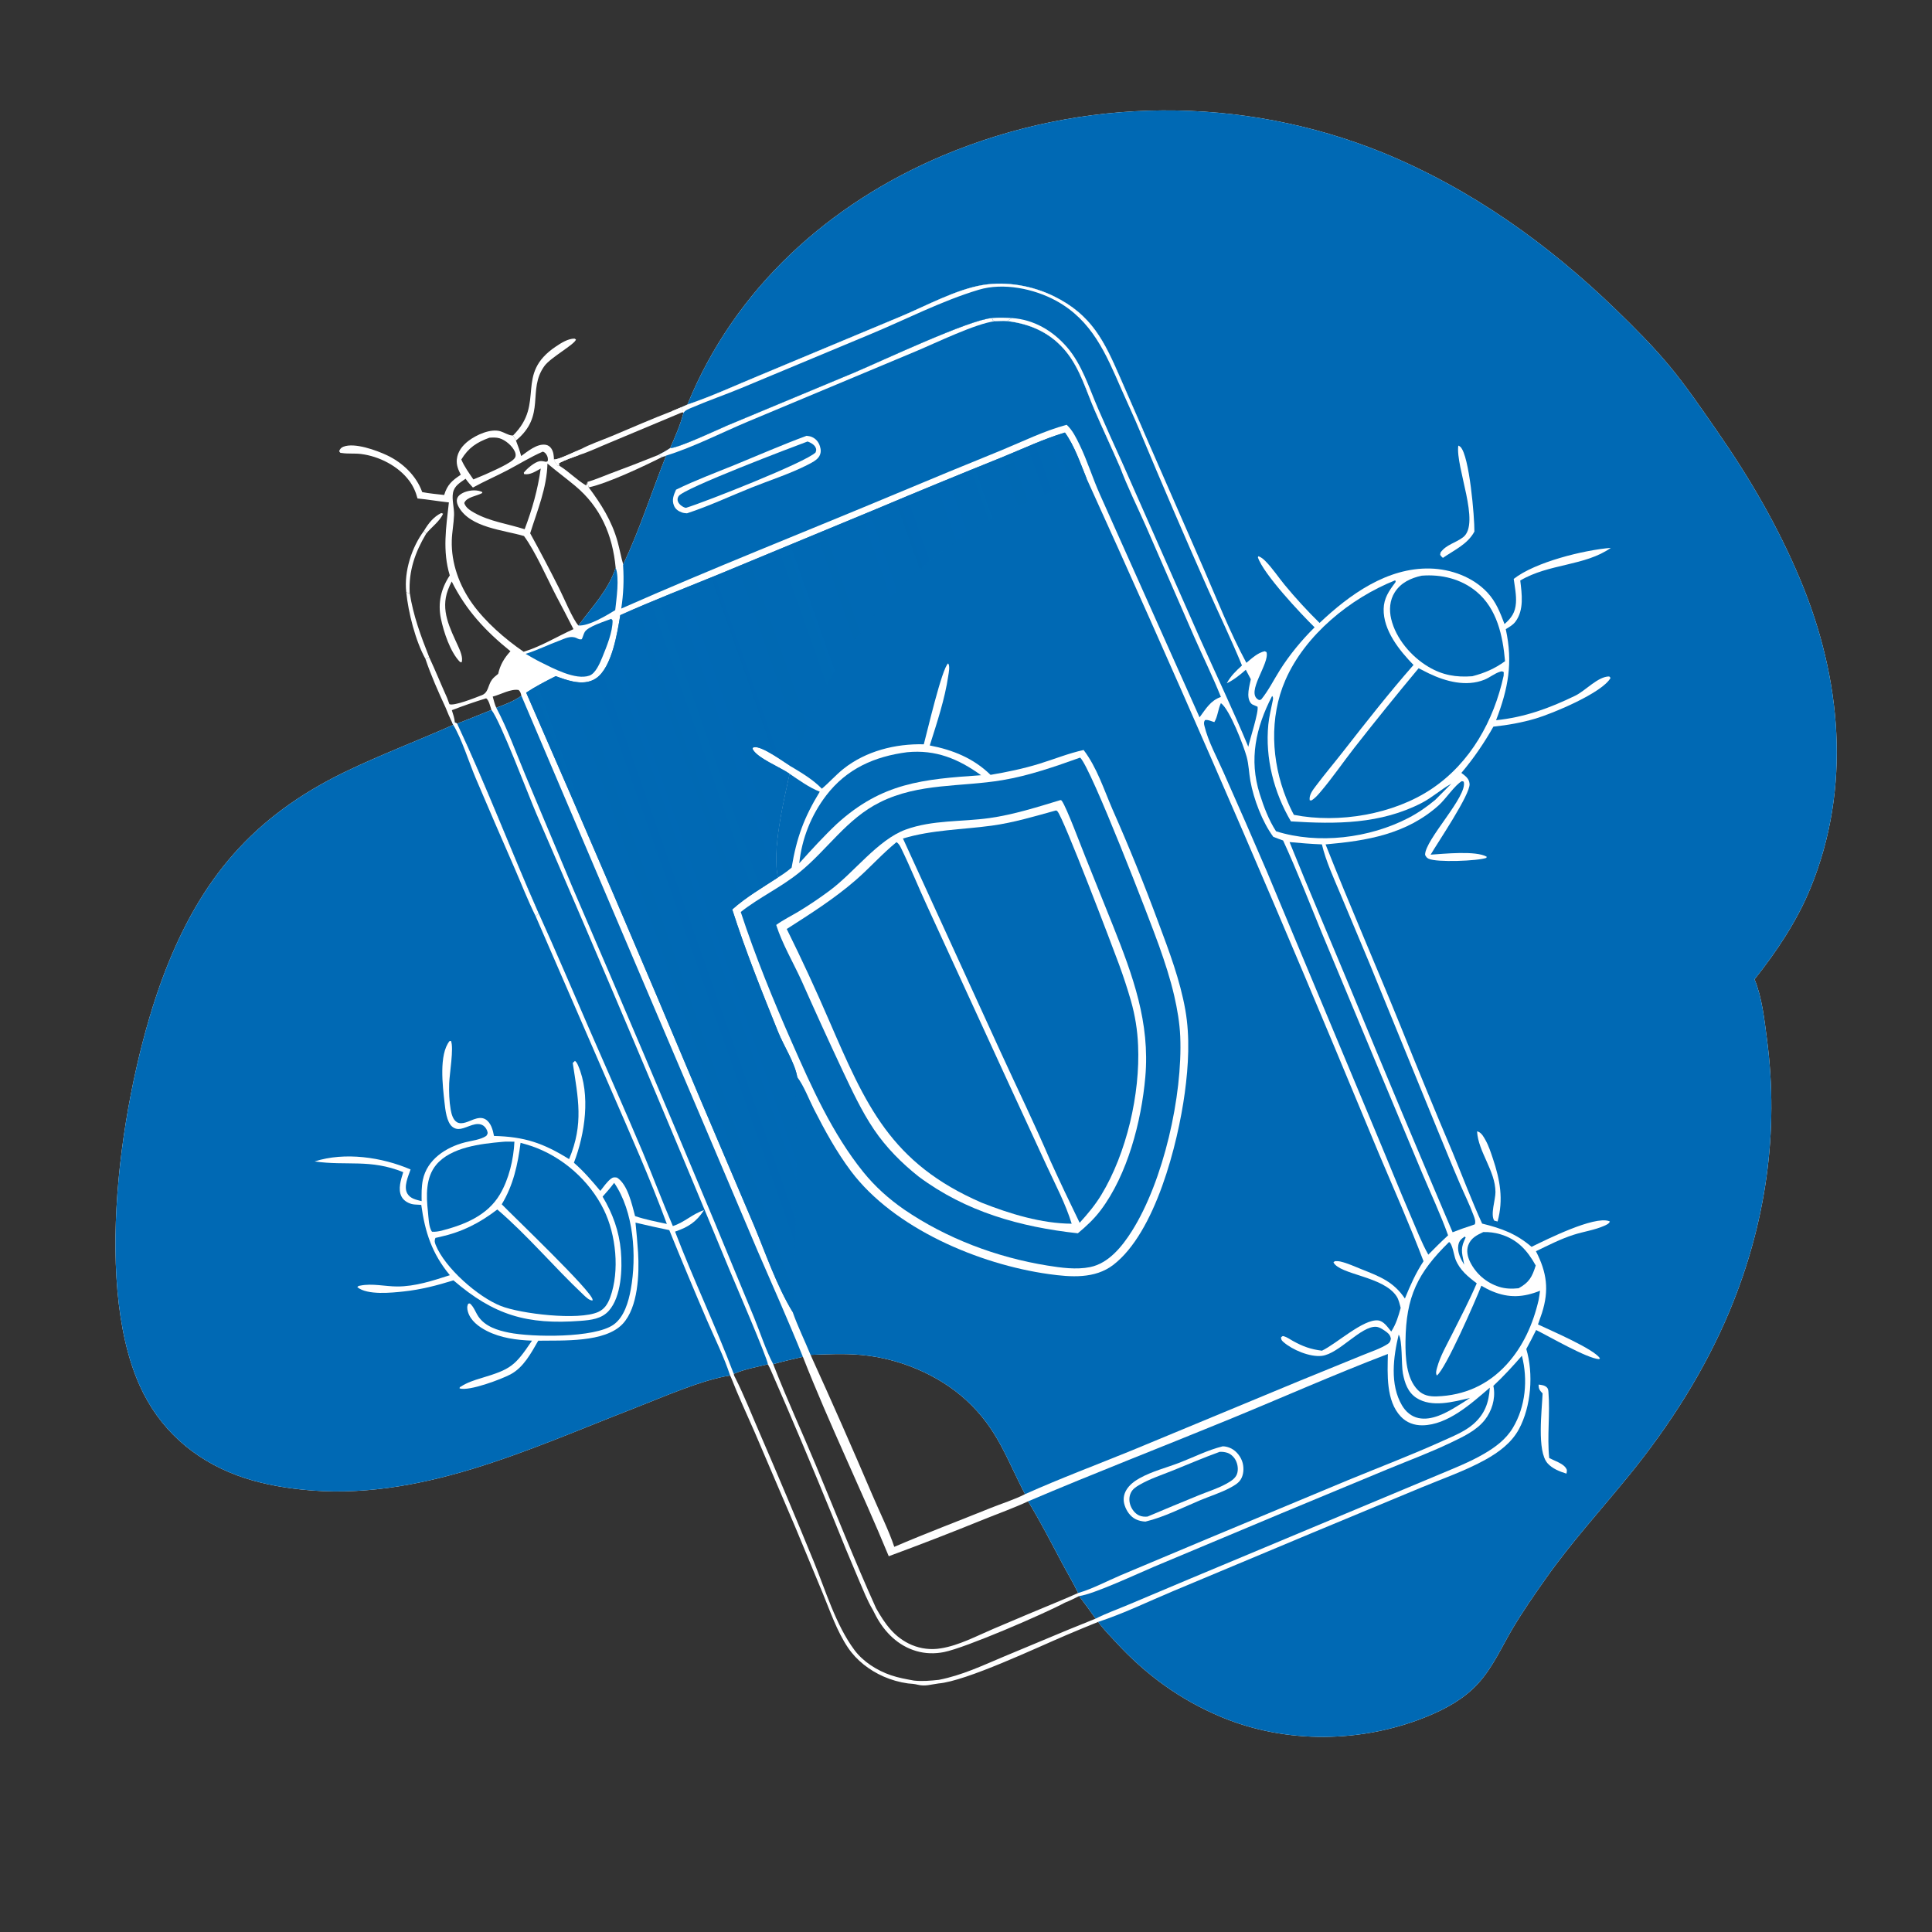
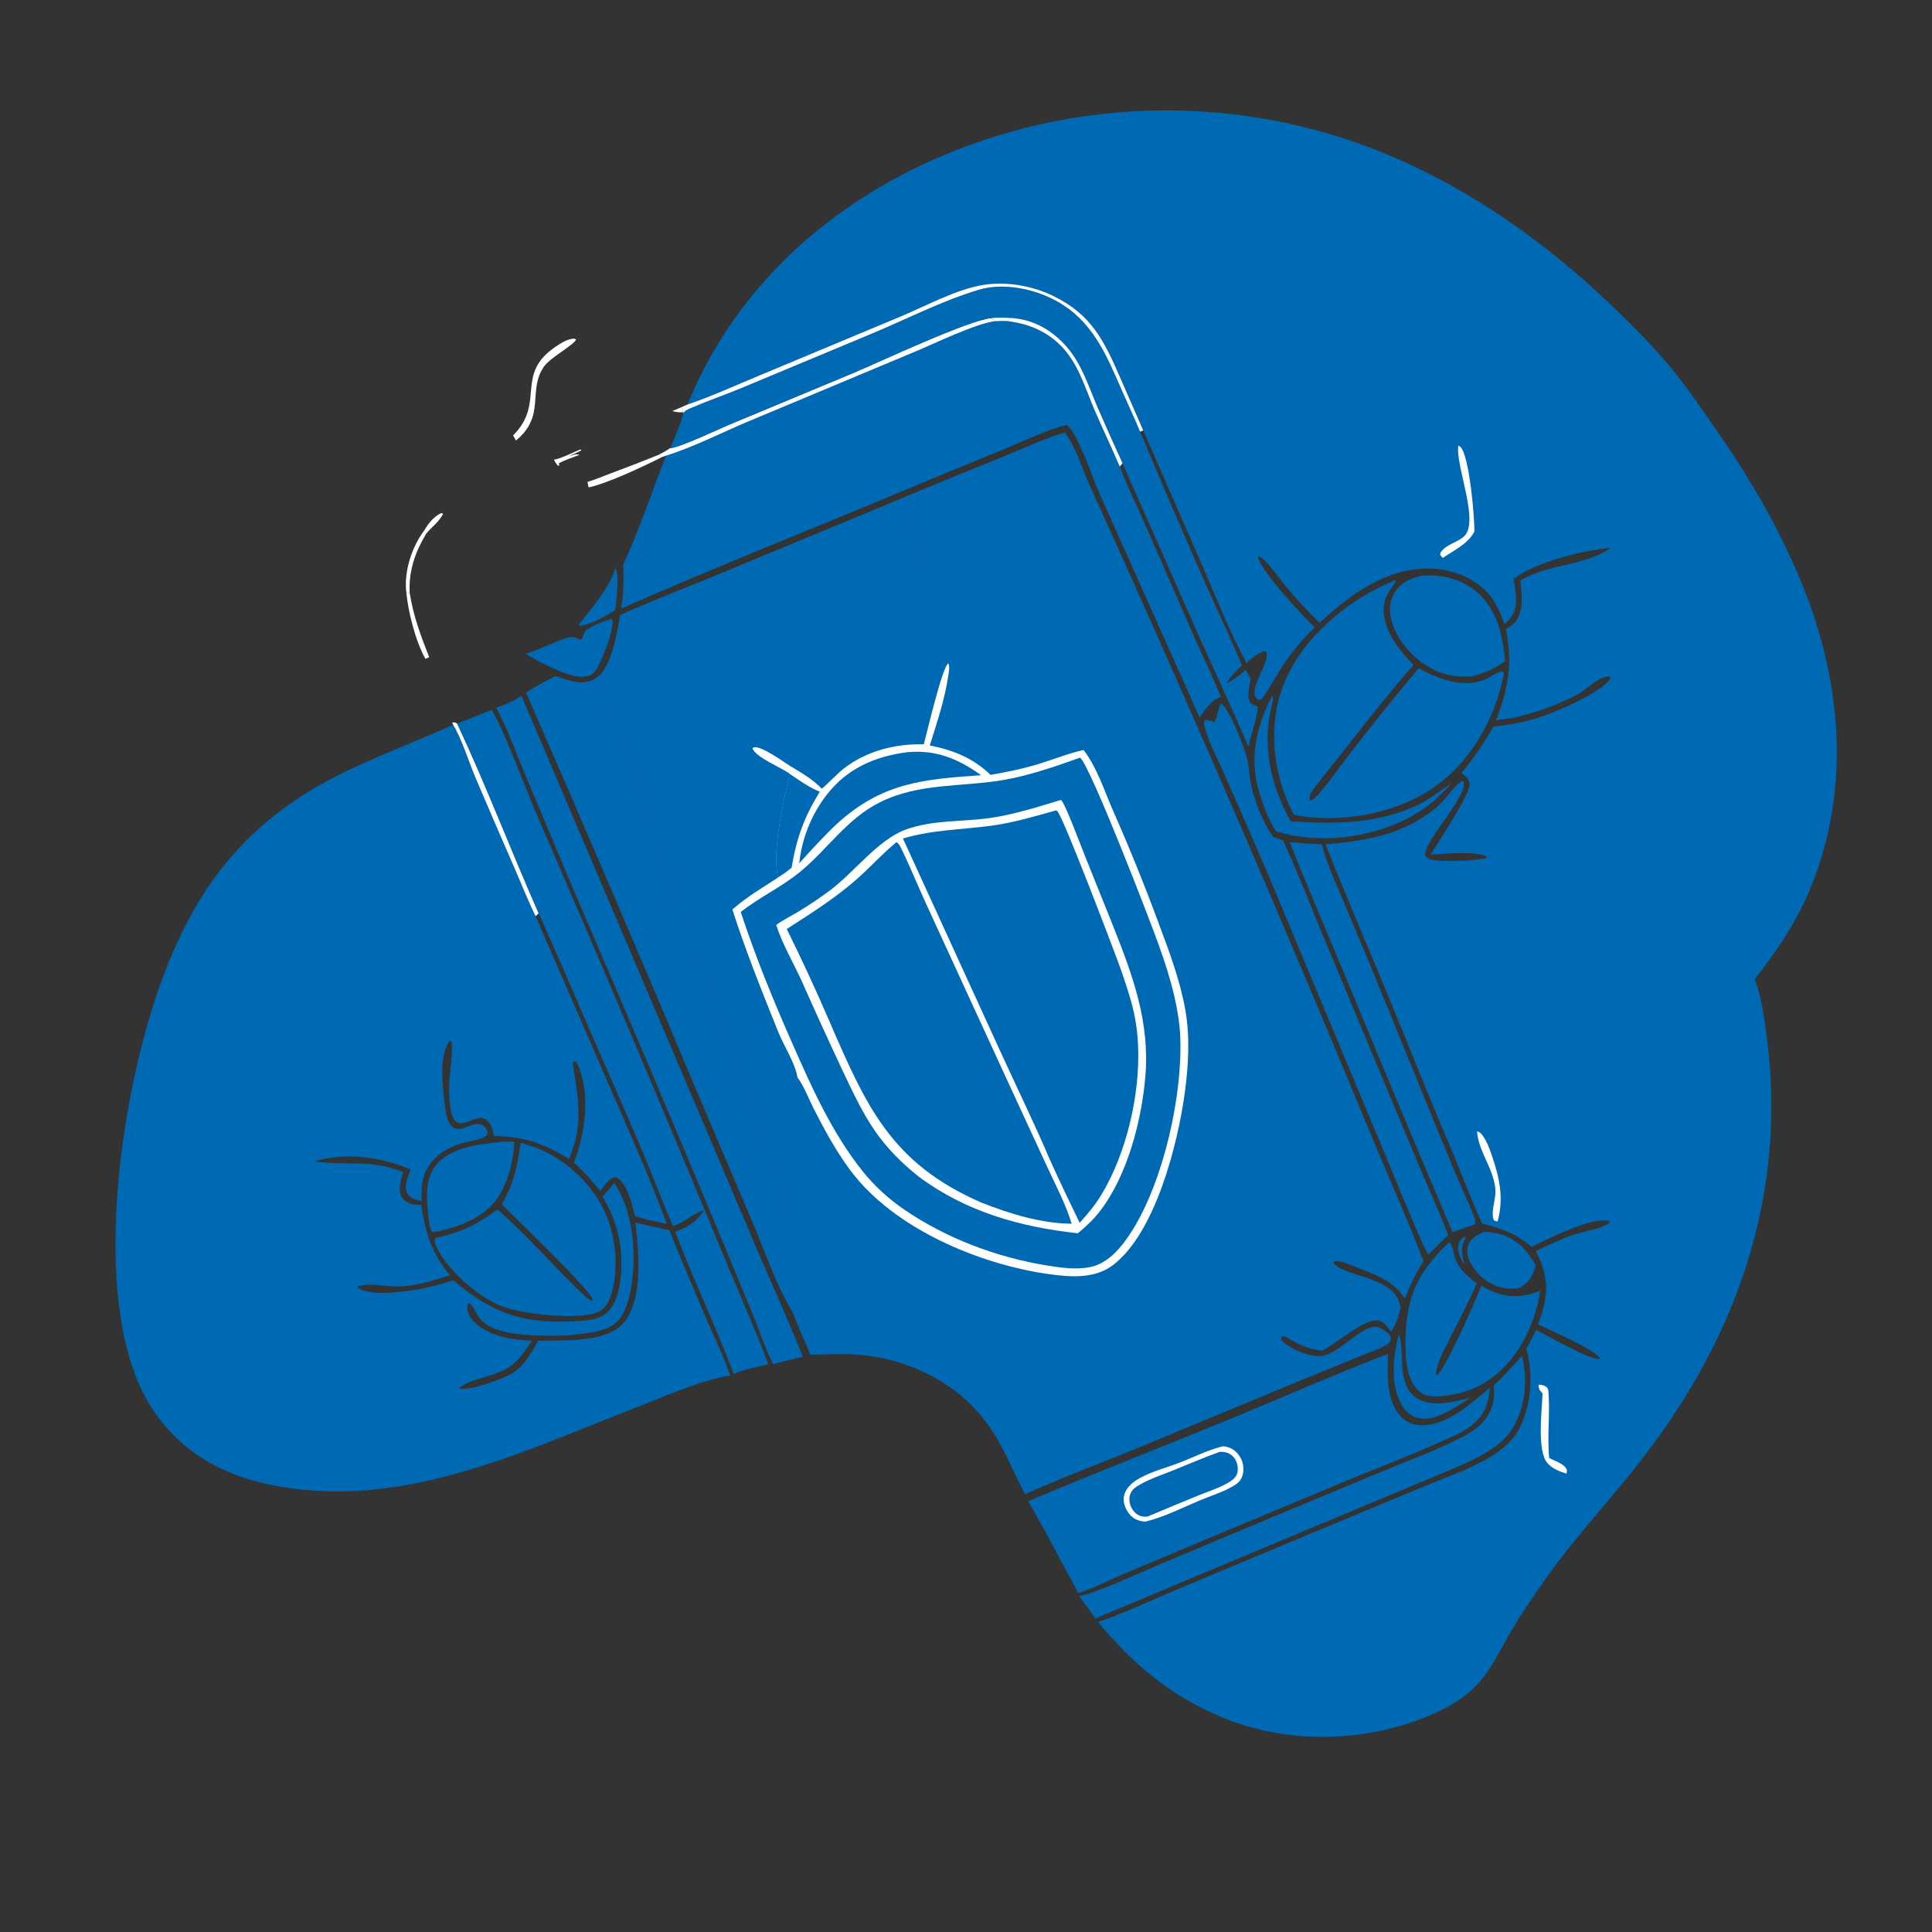
<svg xmlns="http://www.w3.org/2000/svg" width="1024" height="1024">
  <rect width="100%" height="100%" fill="#333333" stroke="none" />
-   <path fill="white" d="M364.342 214.432C389.431 152.886 439.286 107.906 499.991 82.338Q503.428 80.894 506.898 79.534Q510.369 78.174 513.872 76.9Q517.375 75.626 520.909 74.437Q524.442 73.249 528.003 72.147Q531.564 71.045 535.151 70.031Q538.738 69.016 542.349 68.09Q545.959 67.163 549.591 66.325Q553.224 65.487 556.875 64.738Q560.527 63.989 564.196 63.33Q567.865 62.67 571.548 62.1Q575.232 61.53 578.929 61.05Q582.625 60.571 586.333 60.182Q590.04 59.792 593.756 59.494Q597.471 59.195 601.193 58.988Q604.915 58.78 608.641 58.663Q612.367 58.547 616.094 58.521Q619.822 58.495 623.549 58.561Q627.276 58.626 631 58.783Q634.725 58.939 638.444 59.187Q642.164 59.434 645.876 59.772Q649.588 60.11 653.291 60.539Q656.994 60.968 660.685 61.487Q664.377 62.006 668.054 62.615Q671.732 63.224 675.393 63.923Q679.055 64.622 682.698 65.41Q686.342 66.198 689.965 67.074Q693.588 67.951 697.188 68.916Q700.789 69.881 704.365 70.934Q707.941 71.987 711.49 73.126Q715.039 74.266 718.559 75.492Q722.079 76.718 725.569 78.03Q729.058 79.341 732.514 80.738C779.428 99.911 820.456 129.178 856.699 164.323C866.296 173.629 875.858 183.21 884.438 193.476C893.702 204.558 901.808 216.567 910.048 228.413C927.44 253.418 942.321 278.934 954.116 307.101C976.034 359.439 981.455 417.297 959.613 470.679C952.427 488.242 941.71 504.246 929.956 519.058C933.923 528.72 935.138 540.213 936.498 550.539C943.022 600.063 935.904 648.874 916.689 694.92C903.577 726.34 885.11 755.274 863.686 781.668C848.907 799.876 832.923 817.365 819.388 836.532C813.267 845.201 807.173 853.974 801.75 863.098C795.841 873.037 791.201 883.829 783.299 892.432C776.084 900.288 766.624 905.544 756.853 909.583C722.356 923.844 681.84 924.495 647.316 910.056C625.45 900.911 607.302 887.659 591.278 870.218C588.184 866.851 584.683 863.368 582.068 859.631C576.478 861.835 570.949 864.227 565.402 866.538C549.885 873.109 512.105 891.064 497.414 892.268C493.547 892.757 490.371 893.946 486.424 892.944C484.699 892.506 483.02 892.384 481.251 892.253Q477.909 891.79 474.663 890.873Q471.416 889.956 468.326 888.603C460.897 885.345 454.006 880.066 449.454 873.302C443.6 864.607 440.068 854.177 436.099 844.521L421.401 809.128L399.976 759.047C395.778 749.422 391.319 739.944 387.507 730.153L386.978 729.045C371.988 731.296 350.781 740.722 336.376 746.308C279.944 768.191 221.869 796.181 159.661 789.474C148.137 788.231 136.543 786.028 125.658 781.982C102.297 773.299 84.254 757.159 74.028 734.375C48.469 677.434 65.454 572.485 87.043 516.031C106.206 465.922 134.062 432.786 182.692 409.199C201.478 400.087 221.155 392.697 240.221 384.188L239.66 383.012Q237.755 379.074 236.16 375C232.315 366.701 228.395 357.873 225.481 349.213L227.475 348.301C230.787 355.441 233.762 362.742 236.984 369.925L238.192 373.242C240.713 374.29 251.924 369.816 254.837 368.667C259.041 367.395 258.434 363.354 260.774 360.201C261.617 359.065 262.955 358.059 264.038 357.157C265.119 352.339 267.255 348.758 270.553 345.163C257.4 334.559 247.022 323.492 239.423 308.197Q238.311 310.304 237.477 312.537C233.301 323.46 238.519 332.989 242.911 342.719C243.899 344.907 245.551 348.702 244.647 351.073L243.792 350.842C238.649 345.645 235.117 334.862 233.673 327.792C231.983 319.518 233.771 311.979 238.393 304.979C234.425 291.948 236.452 279.515 237.916 266.284C232.358 265.717 226.858 264.725 221.285 264.197C220.414 260.791 219.028 257.673 216.928 254.842C211.11 246.998 200.921 241.814 191.323 240.619C187.981 240.203 184.547 240.611 181.235 240.108C180.028 239.924 180.516 240.192 179.759 239.146C180.216 237.957 180.772 237.257 182.007 236.77C187.947 234.425 199.602 238.71 205.09 241.29C213.338 245.166 220.675 252.124 223.783 260.821C227.6 261.571 231.553 261.893 235.418 262.355C237.096 256.85 239.601 254.715 244.229 251.624C242.899 249.043 241.813 246.428 242.127 243.458C242.56 239.371 245.046 236.183 248.211 233.733C252.349 230.529 260.035 226.99 265.292 228.61C267.22 229.204 269.489 230.722 271.463 230.815C271.619 230.822 271.775 230.797 271.931 230.787C272.458 231.673 273.046 232.551 273.467 233.492C274.554 236.215 275.473 238.88 276.228 241.714C279.656 239.274 284.64 235.022 289.197 235.739C290.5 235.944 291.509 236.668 292.231 237.759C293.392 239.513 293.511 241.492 293.617 243.53C294.033 244.763 294.834 245.726 295.594 246.764L296.436 246.836C296.584 246.927 296.733 247.016 296.88 247.108C301.725 250.142 305.726 254.421 310.654 257.296C310.931 256.664 311.192 256.082 311.377 255.416C311.575 256.328 311.689 257.466 312.029 258.321C318.694 267.306 324.206 275.998 327.278 286.894C328.42 290.944 329.115 295.134 330.319 299.16C339.072 280.603 345.472 260.555 353.065 241.48L351.055 242.17L349.016 241.108C351.175 240.026 353.163 238.914 355.162 237.545C357.865 231.427 360.518 225.417 362.223 218.925L362.109 218.467C361.958 217.371 361.652 216.801 361.048 215.881L364.342 214.432ZM388.895 728.16L389.17 729.226L389.621 730.11C394.41 739.614 398.366 749.736 402.617 759.507Q417.236 793.274 431.176 827.326C437.541 842.791 442.854 861.061 452.862 874.536C457.492 880.769 464.909 885.429 472.211 887.914C476.181 889.265 480.323 890.007 484.441 890.742C488.841 891.225 493.251 890.805 497.637 890.348C509.932 887.947 520.801 882.752 532.261 877.939L566.129 863.81L580.688 857.924Q576.435 851.849 571.958 845.937C569.508 847.139 567.03 848.445 564.478 849.413C553.487 855.338 511.681 873.408 500.303 875.642C495.375 876.61 490.466 876.493 485.625 875.081C476.05 872.288 468.981 865.233 464.331 856.608Q463.405 854.876 462.54 853.113C459.753 848.502 457.635 843 455.483 838.061Q448.282 821.247 441.512 804.255Q425.383 764.702 408.258 725.569L407.01 723.111C401.036 724.542 394.536 725.695 388.895 728.16ZM239.485 376.415C240.111 378.504 240.945 380.682 241.056 382.867L242.325 383.535Q251.425 379.971 260.473 376.275C259.882 374.636 259.101 370.907 257.657 370.124Q248.461 372.953 239.485 376.415ZM286.603 248.348C283.884 249.803 280.981 251.872 277.77 251.263L277.632 250.511C279.297 248.363 283.312 244.921 286.042 244.431C287.118 244.238 288.462 244.585 289.525 244.794L290.322 244.354C290.566 243.114 290.258 241.809 289.508 240.767C288.954 239.998 288.569 239.687 287.702 239.378C281.241 242.173 275.251 245.924 269.027 249.196C262.966 252.383 256.64 255.093 250.65 258.412C249.272 256.902 247.928 255.433 246.77 253.739C243.864 255.814 240.834 257.424 240.099 261.192C239.399 264.774 240.781 269.18 240.656 272.924C240.505 277.449 239.584 281.944 239.451 286.479C239.099 298.452 243.467 310.411 250.406 320.051C257.354 329.703 267.758 338.763 277.551 345.45C286.872 342.604 295.106 337.432 303.951 333.463Q299.476 324.605 294.799 315.852C289.954 306.505 283.69 292.157 277.726 284.108C266.911 280.886 249.263 279.736 243.129 268.705C242.444 267.473 241.898 265.987 242.216 264.564C242.568 262.984 243.911 261.977 245.277 261.285C247.929 259.941 251.991 259.411 254.825 260.469C255.072 260.561 255.314 260.668 255.558 260.767L255.628 261.3C252.769 262.929 247.222 263.405 246.068 266.613C246.783 269.074 249.302 270.622 251.422 271.812C259.686 276.45 269.206 277.637 278.078 280.511C282.135 269.691 284.963 259.808 286.603 248.348ZM410.291 724.24C417.179 741.831 425.099 759.044 432.374 776.482C442.925 801.77 453.022 827.335 464.301 852.312C469.034 860.713 474.115 867.996 483.297 871.878Q484.199 872.256 485.125 872.57Q486.051 872.883 486.996 873.131Q487.942 873.379 488.903 873.56Q489.864 873.741 490.835 873.854Q491.806 873.968 492.783 874.012Q493.759 874.057 494.737 874.033Q495.714 874.009 496.687 873.917Q497.661 873.824 498.625 873.664C508.226 872.164 517.712 867.051 526.616 863.275Q544.459 855.654 562.389 848.24Q566.939 846.343 571.437 844.323C568.774 838.777 565.56 833.47 562.675 828.033C556.906 817.16 551.315 806.26 544.917 795.734C537.351 799.274 529.261 802.145 521.509 805.28Q496.446 815.475 471.058 824.834C456.402 789.372 439.578 754.876 425.543 719.142C420.292 720.374 415.006 721.521 409.827 723.032L410.291 724.24ZM281.001 282.659Q288.905 297.024 296.271 311.672C298.816 316.688 303.469 328.069 306.558 331.53C313.925 321.482 322.269 313.094 326.318 300.953C324.703 283.666 318.397 268.779 304.787 257.457C299.977 253.456 294.93 249.749 290.162 245.689C289.829 258.707 284.84 270.425 281.001 282.659ZM261.155 369.205C261.717 371.161 262.17 373.28 263.034 375.123C267.69 373.396 272.305 371.688 276.362 368.766C275.974 367.391 275.923 366.744 274.897 365.719C270.664 364.976 265.318 368.18 261.155 369.205ZM259.39 232.001C252.672 234.437 248.272 237.326 244.504 243.553C246.129 247.369 248.577 250.706 250.911 254.111L257.16 251.492C260.519 249.915 271.55 245.333 272.999 242.501C273.55 241.423 273.308 240.263 272.82 239.224C271.431 236.268 267.907 233.235 264.786 232.307C263.009 231.779 261.216 231.883 259.39 232.001ZM543.298 791.929C533.447 773.158 528.798 757.448 512.2 742.195C497.369 728.565 476.571 719.986 456.587 718.162C447.583 717.341 438.622 717.768 429.607 718.107Q446.45 755.065 462.385 792.424C466.009 800.993 471.186 811.345 473.982 819.856C490.749 812.657 507.908 806.208 524.827 799.356C530.814 796.931 537.608 794.878 543.298 791.929Z" />
  <path fill="#0069B4" d="M364.342 214.432C389.431 152.886 439.286 107.906 499.991 82.338Q503.428 80.894 506.898 79.534Q510.369 78.174 513.872 76.9Q517.375 75.626 520.909 74.437Q524.442 73.249 528.003 72.147Q531.564 71.045 535.151 70.031Q538.738 69.016 542.349 68.09Q545.959 67.163 549.591 66.325Q553.224 65.487 556.875 64.738Q560.527 63.989 564.196 63.33Q567.865 62.67 571.548 62.1Q575.232 61.53 578.929 61.05Q582.625 60.571 586.333 60.182Q590.04 59.792 593.756 59.494Q597.471 59.195 601.193 58.988Q604.915 58.78 608.641 58.663Q612.367 58.547 616.094 58.521Q619.822 58.495 623.549 58.561Q627.276 58.626 631 58.783Q634.725 58.939 638.444 59.187Q642.164 59.434 645.876 59.772Q649.588 60.11 653.291 60.539Q656.994 60.968 660.685 61.487Q664.377 62.006 668.054 62.615Q671.732 63.224 675.393 63.923Q679.055 64.622 682.698 65.41Q686.342 66.198 689.965 67.074Q693.588 67.951 697.188 68.916Q700.789 69.881 704.365 70.934Q707.941 71.987 711.49 73.126Q715.039 74.266 718.559 75.492Q722.079 76.718 725.569 78.03Q729.058 79.341 732.514 80.738C779.428 99.911 820.456 129.178 856.699 164.323C866.296 173.629 875.858 183.21 884.438 193.476C893.702 204.558 901.808 216.567 910.048 228.413C927.44 253.418 942.321 278.934 954.116 307.101C976.034 359.439 981.455 417.297 959.613 470.679C952.427 488.242 941.71 504.246 929.956 519.058C933.923 528.72 935.138 540.213 936.498 550.539C943.022 600.063 935.904 648.874 916.689 694.92C903.577 726.34 885.11 755.274 863.686 781.668C848.907 799.876 832.923 817.365 819.388 836.532C813.267 845.201 807.173 853.974 801.75 863.098C795.841 873.037 791.201 883.829 783.299 892.432C776.084 900.288 766.624 905.544 756.853 909.583C722.356 923.844 681.84 924.495 647.316 910.056C625.45 900.911 607.302 887.659 591.278 870.218C588.184 866.851 584.683 863.368 582.068 859.631C595.409 855.274 608.518 848.88 621.486 843.447L695.083 812.632L753.484 788.347C764.672 783.709 776.753 779.516 787.35 773.636C794.381 769.734 801.173 764.701 805.061 757.49C811.586 745.385 812.856 728.094 808.969 715C810.807 711.697 812.481 708.306 814.181 704.931C820.909 708.233 841.181 720.05 847.556 720.378L848.004 719.95C844.878 714.986 821.78 705.123 815.162 701.984Q816.261 698.97 817.264 695.922C821.159 683.743 819.854 674.409 814.076 663.177C820.666 660.03 827.078 656.688 834.064 654.455C839.406 652.747 845.143 651.981 850.284 649.703C851.415 649.202 852.816 648.619 853.261 647.429C853.119 647.359 852.984 647.273 852.835 647.22C844.814 644.367 819.717 656.981 811.759 660.846C803.574 653.877 795.854 651.055 785.558 648.527C779.948 636.208 775.215 623.633 770.057 611.134Q755.827 577.538 742.256 543.67C729.22 511.545 715.338 479.794 702.579 447.549C724.62 445.622 745.51 442.137 762.631 426.749C766.225 423.519 771.221 415.973 774.854 414.004L775.802 414.295C778.076 421.941 755.127 445.149 755.328 453.128C755.91 454.142 756.089 454.593 757.177 455.132C761.401 457.223 783.402 456.329 787.8 454.688L787.988 454.083C782.35 450.746 765.157 452.546 758.261 452.994C761.933 446.699 779.41 420.972 778.899 415.454C778.628 412.533 776.691 411.32 774.556 409.66C781.062 401.981 786.574 393.88 791.538 385.131C799.138 384.336 806.589 383.006 813.926 380.841C822.67 378.261 849.266 367.267 853.638 359.289L852.925 358.537C846.974 358.493 840.302 366.124 834.941 368.722C821.27 375.346 808.2 380.17 792.949 381.727C799.369 364.947 801.987 351.288 798.086 333.456C799.951 332.331 801.896 331.263 803.222 329.486C807.859 323.276 806.614 314.854 805.771 307.687C820.889 298.685 840.093 300.055 853.773 290.386C839.403 291.543 813.627 297.919 802.304 306.834C802.856 310.941 803.77 315.409 803.484 319.546C803.133 324.644 801.11 327.512 797.422 330.769C795.117 324.668 792.89 318.93 788.381 314.091C780.705 305.852 769.084 301.598 757.979 301.329C735.181 300.776 715.223 315.197 699.404 330.166Q689.632 320.568 680.905 310.01C677.523 305.892 674.438 301.175 670.698 297.399C669.582 296.272 668.508 295.397 667.02 294.813L666.695 295.35C669.54 304.169 689.517 325.385 696.77 332.497C689.933 339.244 683.493 347.049 678.355 355.191C675.07 360.398 672.361 365.948 668.463 370.744C667.838 370.948 667.617 371.211 666.994 370.87C660.008 367.047 673.135 351.588 671.266 345.623L670.34 345.164C666.551 345.983 663.522 348.926 660.602 351.313C651.912 335.186 645.176 318.031 637.888 301.24L605.912 228.109L593.729 200.198C585.207 180.678 578.655 166.91 558.603 157.034C547.359 151.496 533.614 149.021 521.176 151.019C506.879 153.316 490.963 162.06 477.486 167.706L402.459 199.034C389.829 204.243 377.282 210.055 364.342 214.432Z" />
  <path fill="white" d="M772.937 236.176C773.399 236.395 773.705 236.5 774.093 236.891C778.839 241.678 781.541 274.126 781.463 281.745C777.881 288.437 770.807 291.518 764.78 295.68C764.111 295.181 763.796 294.757 763.308 294.092L763.52 292.828C766.559 288.572 771.591 287.768 775.49 284.736C784.862 277.444 771.345 247.453 772.937 236.176Z" />
  <path fill="white" d="M815.484 733.866C817.037 734.033 818.583 734.184 819.784 735.262C820.531 735.932 820.624 736.8 820.703 737.76C821.649 749.348 819.938 761.064 821.105 772.773C823.585 774.103 828.176 775.58 829.822 777.878C830.745 779.167 830.493 779.561 830.262 781.057C826.72 779.978 822.783 778.417 820.27 775.613C814.47 769.142 817.27 747.473 817.608 738.56C816.001 736.829 815.503 736.229 815.484 733.866Z" />
  <path fill="white" d="M782.871 599.654C783.018 599.687 783.169 599.706 783.312 599.754C785.291 600.417 786.455 602.7 787.404 604.399C789.095 607.425 790.162 610.818 791.265 614.095C795.07 625.39 796.936 635.738 793.746 647.425L791.996 646.966C789.816 643.767 792.639 635.961 792.626 631.844C792.592 620.556 783.523 610.612 782.871 599.654Z" />
  <path fill="#0069B4" d="M239.66 383.012L241.056 382.867L242.325 383.535C257.818 416.525 270.789 450.726 285.511 484.062L283.893 485.592L323.631 577.063C333.943 600.796 344.486 624.419 353.444 648.709C347.788 647.499 342.101 646.404 336.607 644.568C334.898 638.286 332.772 627.876 327.028 624.152C325.656 623.973 325.008 623.843 323.859 624.721C321.7 626.372 319.863 629.083 318.18 631.208C313.764 625.922 309.399 620.811 304.182 616.279C310.041 601.063 313.16 580.274 306.417 564.766C306.015 563.842 305.569 562.899 304.743 562.299L303.566 563.374L303.562 563.363C306.42 582.264 309.486 595.63 301.629 614.353C287.878 605.836 278.076 602.487 261.828 602.079C261.249 598.961 260.247 595.049 257.305 593.262C255.374 592.089 253.123 592.565 251.132 593.275C248.588 594.182 244.885 596.308 242.247 594.816C240.075 593.587 239.271 590.378 238.874 588.118C238.083 583.61 237.93 578.762 238.078 574.195C238.236 569.285 240.617 555.401 239.023 551.713L238.301 551.75C232.513 558.933 234.659 575.7 235.602 584.319C236.005 588.008 236.684 594.774 239.748 597.215C241.088 598.281 242.512 598.574 244.172 598.296C248.01 597.652 252.689 594.081 256.344 596.729C257.372 597.474 258.296 599.032 258.446 600.28C258.537 601.032 258.105 601.435 257.744 602.055C254.59 604.129 250.132 604.529 246.503 605.456C236.33 608.054 226.352 614.559 224.11 625.389C223.351 629.053 223.43 632.909 223.472 636.632C220.613 635.883 217.451 635.364 215.868 632.554C213.818 628.917 216.368 623.451 217.616 619.843C202.424 613.311 182.754 610.445 166.758 615.585C183.876 618.046 196.147 614.169 213.728 621.262C212.508 625.155 210.79 630.349 212.815 634.21C213.869 636.221 215.936 637.521 218.077 638.115C219.273 638.447 220.508 638.456 221.738 638.523L222.693 638.583L223.276 638.612C225.279 653.159 228.949 664.397 238.436 675.882C229.419 678.777 220.024 681.899 210.448 681.861C204.087 681.835 197.244 680.107 190.973 681.4C190.042 681.592 189.977 681.472 189.394 682.239C194.752 686.582 207.638 685.181 213.99 684.5C223.132 683.52 231.6 681.319 240.343 678.609C261.835 697.082 279.295 702.231 307.698 700.079C313.15 699.666 318.858 699.072 322.715 694.71C329.373 687.18 329.904 672.467 329.071 662.985C328.161 652.622 324.74 643.142 319.39 634.25C321.546 631.876 323.589 629.494 325.522 626.933C335.958 642.129 337.548 665.73 334.325 683.423C333.14 689.927 330.847 698.088 325.19 702.096C315.094 709.25 282.121 708.809 269.743 706.326C263.748 705.123 257.147 703.094 253.552 697.782C252.028 695.531 251.139 692.623 249.055 690.861L248.204 690.959C247.437 692.348 247.575 693.728 247.998 695.217C249.35 699.978 253.761 703.236 257.988 705.397C265.341 709.158 273.818 710.273 281.972 710.576C272.869 724.126 270.675 725.736 255.091 730.422C251.176 731.599 247.738 732.722 244.249 734.914C243.514 735.376 243.725 735.063 243.59 735.897C248.741 737.458 265.758 731.009 270.583 728.44C277.538 724.738 281.486 717.165 285.283 710.602C298.094 710.367 320.657 711.76 330.069 701.65C338.241 692.872 338.883 675.057 338.19 663.791C337.866 658.53 337.339 653.262 336.828 648.016Q345.756 650.145 354.746 651.997Q364.507 676.019 374.748 699.841C378.9 709.462 383.713 719.085 386.978 729.045C371.988 731.296 350.781 740.722 336.376 746.308C279.944 768.191 221.869 796.181 159.661 789.474C148.137 788.231 136.543 786.028 125.658 781.982C102.297 773.299 84.254 757.159 74.028 734.375C48.469 677.434 65.454 572.485 87.043 516.031C106.206 465.922 134.062 432.786 182.692 409.199C201.478 400.087 221.155 392.697 240.221 384.188L239.66 383.012Z" />
  <path fill="white" d="M239.66 383.012L241.056 382.867L242.325 383.535C257.818 416.525 270.789 450.726 285.511 484.062L283.893 485.592C279.773 477.285 276.349 468.443 272.641 459.936Q262.215 436.121 252.029 412.202C248.545 403.92 244.631 391.377 240.221 384.188L239.66 383.012Z" />
  <path fill="#0069B4" d="M355.162 237.545C359.96 237.332 380.393 227.702 385.67 225.442L452.651 197.538C467.124 191.44 513.945 169.338 525.805 168.563L526.253 169.766L527.386 170.24C529.471 170.176 531.625 169.993 533.704 170.167C546.394 171.616 557.427 176.69 565.438 186.845C572.58 195.9 575.753 207.224 580.281 217.65C584.593 227.577 589.216 237.365 593.517 247.302C597.533 258.028 602.654 268.243 607.278 278.708L632.951 337.546C637.624 348.16 642.807 358.628 647.107 369.393C641.506 371.361 639.199 375.645 635.785 380.199L583.01 262.14C579.103 253.451 576.337 244.242 572.174 235.687C570.352 231.942 568.468 228.012 565.365 225.15C553.376 228.382 542.236 233.917 530.796 238.64Q503.057 249.897 475.45 261.474C426.759 281.875 377.557 301.221 329.265 322.56Q330.141 316.946 330.391 311.27Q330.641 305.593 330.263 299.924C330.223 299.334 330.179 299.568 330.319 299.16C339.072 280.603 345.472 260.555 353.065 241.48L351.055 242.17L349.016 241.108C351.175 240.026 353.163 238.914 355.162 237.545Z" />
  <path fill="white" d="M355.162 237.545C359.96 237.332 380.393 227.702 385.67 225.442L452.651 197.538C467.124 191.44 513.945 169.338 525.805 168.563L526.253 169.766L527.386 170.24C517.38 171.376 495.953 181.776 485.674 186.088L396.464 223.425C382.199 229.417 367.805 236.887 353.065 241.48L351.055 242.17L349.016 241.108C351.175 240.026 353.163 238.914 355.162 237.545Z" />
-   <path fill="white" d="M427.501 230.989C428.482 231.116 429.431 231.213 430.343 231.624C432.509 232.601 433.888 234.282 434.588 236.536C435.166 238.4 435.221 240.072 434.228 241.824C433.072 243.863 430.11 245.315 428.072 246.355C418.599 251.186 408.09 254.511 398.219 258.466C386.828 263.03 375.798 268.253 364.108 272.069C363.173 271.995 362.312 271.928 361.421 271.613C359.562 270.957 357.988 269.879 357.221 268.003C355.964 264.929 357.049 262.383 358.314 259.543C368.557 254.509 379.485 250.487 390.05 246.155C402.513 241.044 414.855 235.639 427.501 230.989Z" />
  <path fill="#0069B4" d="M428.037 233.998C429.516 234.533 431.531 235.596 432.241 237.098C432.79 238.261 432.64 238.641 432.295 239.787C427.315 244.944 373.578 266.118 363.611 269.156C363.461 269.13 363.307 269.118 363.16 269.079C361.72 268.695 360.029 267.401 359.393 266.013C358.927 264.995 359.077 263.901 359.668 262.972C362.309 258.812 420.513 236.774 428.037 233.998Z" />
  <path fill="#0069B4" d="M364.342 214.432C377.282 210.055 389.829 204.243 402.459 199.034L477.486 167.706C490.963 162.06 506.879 153.316 521.176 151.019C533.614 149.021 547.359 151.496 558.603 157.034C578.655 166.91 585.207 180.678 593.729 200.198L605.912 228.109L604.285 228.78Q621.674 270.396 639.954 311.629C646.026 325.333 652.579 338.849 658.274 352.713C655.037 355.66 652.322 358.24 650.227 362.157C654.094 360.246 657.083 357.831 660.298 354.992L662.96 360.013C662.26 363.556 660.419 369.308 662.867 372.551C663.507 373.398 664.25 373.626 665.188 374.005C665.443 374.108 665.694 374.219 665.949 374.323C666.132 374.397 666.316 374.468 666.5 374.541C667.318 377.076 662.419 391.947 661.624 395.804C653.525 376.31 644.438 357.285 635.828 338.019L594.945 245.535L593.517 247.302C589.216 237.365 584.593 227.577 580.281 217.65C575.753 207.224 572.58 195.9 565.438 186.845C557.427 176.69 546.394 171.616 533.704 170.167C531.625 169.993 529.471 170.176 527.386 170.24L526.253 169.766L525.805 168.563C513.945 169.338 467.124 191.44 452.651 197.538L385.67 225.442C380.393 227.702 359.96 237.332 355.162 237.545C357.865 231.427 360.518 225.417 362.223 218.925L362.109 218.467C361.958 217.371 361.652 216.801 361.048 215.881L364.342 214.432Z" />
  <path fill="white" d="M364.342 214.432C377.282 210.055 389.829 204.243 402.459 199.034L477.486 167.706C490.963 162.06 506.879 153.316 521.176 151.019C533.614 149.021 547.359 151.496 558.603 157.034C578.655 166.91 585.207 180.678 593.729 200.198L605.912 228.109L604.285 228.78C601.194 221.265 597.678 213.894 594.425 206.444C586.155 187.5 578.874 169.876 559.816 159.436C548.073 153.003 531.791 149.658 518.737 153.579C499.032 159.497 480.196 169.3 461.2 177.189L392.551 205.825C383.975 209.364 375.176 212.377 366.667 216.061C365.151 216.718 363.037 217.428 362.223 218.925L362.109 218.467C361.958 217.371 361.652 216.801 361.048 215.881L364.342 214.432Z" />
  <path fill="white" d="M536.393 168.575C547.971 169.412 557.867 175.204 565.429 183.893C573.47 193.132 577.177 205.428 581.971 216.494Q588.324 231.074 594.945 245.535L593.517 247.302C589.216 237.365 584.593 227.577 580.281 217.65C575.753 207.224 572.58 195.9 565.438 186.845C557.427 176.69 546.394 171.616 533.704 170.167L536.393 168.575Z" />
  <path fill="white" d="M525.805 168.563C529.37 168.285 532.824 168.387 536.393 168.575L533.704 170.167C531.625 169.993 529.471 170.176 527.386 170.24L526.253 169.766L525.805 168.563Z" />
  <path fill="#0069B4" d="M260.473 376.275C265.195 382.095 279.979 421.261 284.323 431.371Q336.414 551.444 386.381 672.416C388.951 678.644 406.672 719.689 407.01 723.111C401.036 724.542 394.536 725.695 388.895 728.16C379.276 702.727 367.51 678.203 357.802 652.789C364.906 650.323 368.975 647.719 373.157 641.401C367.088 643.342 362.745 647.913 356.622 649.838C351.03 636.823 346.101 623.556 340.596 610.511C331.299 588.481 321.552 566.615 312.012 544.687C303.218 524.471 294.634 504.129 285.511 484.062C270.789 450.726 257.818 416.525 242.325 383.535Q251.425 379.971 260.473 376.275Z" />
  <path fill="#0069B4" d="M791.507 734.524C796.903 729.464 801.797 724.162 806.635 718.563C809.877 731.2 808.644 745.482 801.818 756.833C798.12 762.983 792.477 767.113 786.358 770.659C778.959 774.947 770.948 778.082 763.082 781.392L733.878 793.618L630.222 836.971L598 850.553C592.285 852.962 586.21 855.132 580.688 857.924Q576.435 851.849 571.958 845.937C579.418 845.087 603.121 833.995 611.622 830.41L678.769 802.26L735.401 778.737C746.54 774.141 757.892 769.934 768.761 764.725C775.24 761.621 782.456 758.346 786.985 752.581C790.669 747.891 792.597 741.62 791.728 735.678C791.671 735.291 791.588 734.907 791.507 734.524Z" />
  <path fill="#0069B4" d="M564.43 229.262C569.595 236.445 572.595 245.556 575.957 253.714Q643.924 403.197 707.206 554.722L730.972 611.774C738.95 630.581 747.248 649.376 754.499 668.471C750.324 674.796 747.495 681.267 744.622 688.247C738.635 679.338 731.316 676.576 721.677 672.746C718.054 671.306 714.235 669.506 710.429 668.642C709.433 668.416 708.527 668.396 707.514 668.436L706.755 669.083C710.187 675.723 733.222 676.365 740.233 687.094C741.389 688.864 741.85 691.194 742.388 693.22C741.146 697.752 739.956 701.742 737.386 705.737C735.571 703.557 733.411 700.114 730.317 699.835C722.483 699.128 708.331 712.272 700.656 715.898C694.646 715.142 690.515 713.647 685.236 710.711C683.709 709.862 682.065 708.68 680.398 708.213C679.656 708.005 679.533 708.395 678.974 708.828C678.996 710.044 679.348 710.505 680.241 711.295C684.949 715.464 694.26 719.355 700.56 718.639C709.719 717.598 721.484 702.523 729.524 703.246C731.343 703.409 733.793 705.119 735.182 706.226C736.401 707.199 736.904 708.001 737.211 709.554C736.897 710.778 736.723 711.544 735.622 712.27C731.713 714.848 726.323 716.544 721.992 718.348L688.82 731.872L600.505 768.502C581.481 776.268 562.042 783.539 543.298 791.929C533.447 773.158 528.798 757.448 512.2 742.195C497.369 728.565 476.571 719.986 456.587 718.162C447.583 717.341 438.622 717.768 429.607 718.107C426.514 710.528 422.837 703.111 420.121 695.397C411.558 681.303 406.009 664.729 399.671 649.56L370.927 582Q325.755 474.186 278.885 367.1C283.899 363.804 289.208 361.068 294.559 358.375C297.493 359.463 300.575 360.568 303.643 361.194C307.951 362.074 312.433 362.017 316.14 359.372C324.318 353.537 327.204 335.535 328.767 326.032C346.034 318.258 363.674 311.487 381.186 304.302L464.237 269.883Q497.358 255.927 530.706 242.523C541.896 237.987 552.85 232.737 564.43 229.262Z" />
  <path fill="white" d="M489.635 394.498C491.316 388.38 499.237 354.136 502.537 351.608C503.61 353.058 502.86 356.39 502.597 358.203C500.816 370.483 496.539 383.275 492.797 395.11C504.989 397.441 516.016 401.893 525.009 410.692C533.79 409.203 542.373 407.422 550.894 404.796C558.696 402.391 566.359 399.266 574.341 397.512C581.406 406.799 585.059 418.41 589.667 429.04Q602.787 458.702 614.036 489.123C619.666 504.174 625.449 519.434 628.253 535.316C630.772 549.583 629.908 564.894 627.963 579.21C624.26 606.47 612.369 653.259 590.077 670.402C580.303 677.918 567.486 676.909 555.95 675.306C518.929 670.159 473.816 651.092 451.025 620.723C443.337 610.479 437.189 599.217 431.387 587.831C428.673 582.505 426.106 575.586 422.56 570.862C421.356 563.484 415.363 554.257 412.476 547.095C403.845 525.682 395.134 504.023 388.097 482.038C395.491 475.458 404.046 470.493 412.306 465.099C408.975 450.836 415.353 424.559 418.457 410.101C413.806 406.757 400.888 401.633 398.836 396.862L399.099 396.227C399.267 396.17 399.43 396.094 399.603 396.056C403.758 395.146 415.557 403.955 419.503 406.389C425.272 409.877 430.846 413.167 435.606 418.026C439.586 414.685 442.976 410.751 447.041 407.515C458.917 398.064 474.618 394.104 489.635 394.498Z" />
  <path fill="#0069B4" d="M418.457 410.101C423.584 413.525 428.728 417.35 434.494 419.619C426.13 433.322 422.224 443.976 419.576 459.858C417.261 461.857 414.895 463.478 412.306 465.099C408.975 450.836 415.353 424.559 418.457 410.101Z" />
  <path fill="#0069B4" d="M572.5 401.545C578.314 406.927 609.643 488.119 614.319 501.305C617.405 510.005 620.289 518.794 622.364 527.796C623.988 534.837 625.248 542.164 625.552 549.394C626.867 580.66 616.715 625.934 599.888 652.546C594.792 660.606 587.638 669.578 577.794 671.583C570.476 673.075 562.348 671.937 555.074 670.763C528.264 666.433 501.629 656.4 479.177 641.051C470.991 635.363 463.745 628.876 457.48 621.101C441.109 600.784 430.135 576.164 419.697 552.471C409.684 529.744 400.368 506.995 392.609 483.372C402.329 475.676 413.723 470.431 423.458 462.589C438.56 450.424 448.6 434.036 466.488 425.168C487.131 414.934 509.269 417.186 531.269 413.497C545.422 411.125 559.024 406.346 572.5 401.545Z" />
  <path fill="white" d="M562.051 424.064C562.597 424.217 562.507 424.094 562.828 424.531C565.284 427.877 573.052 448.74 575.239 454.111L589.916 490.672C600.406 517.054 609.608 541.934 607.03 570.945C604.95 594.354 597.627 622.569 583.384 641.451C579.849 646.136 575.774 649.922 571.281 653.671C540.7 650.314 511.953 642.281 486.913 623.618C477.974 616.545 469.681 608.2 463.277 598.736C456.577 588.834 451.466 577.738 446.359 566.967Q435.408 543.599 424.934 520.013C420.524 510.284 414.628 500.367 411.405 490.239C415.047 487.588 419.309 485.496 423.182 483.176Q431.628 478.061 439.555 472.172C452.647 462.54 465.207 445.123 480.006 439.711C494.282 434.489 509.71 435.678 524.553 433.575C537.292 431.77 549.769 427.782 562.051 424.064Z" />
  <path fill="#0069B4" d="M559.619 429.566C560.098 429.66 560.027 429.585 560.441 429.991C563.561 433.052 590.161 503.09 593.091 511.13Q596.594 520.671 599.416 530.435Q601.063 536.203 602.014 542.126Q602.965 548.048 603.207 554.042C604.368 579.78 597.11 611.248 583.725 633.299C580.442 638.706 576.485 643.436 572.237 648.103C566.932 637.245 561.79 626.375 556.778 615.376C548.483 595.936 539.15 576.804 530.351 557.58L478.584 444.419C494.172 439.763 509.689 439.783 525.628 437.616C537.16 436.049 548.421 432.657 559.619 429.566Z" />
  <path fill="#0069B4" d="M475.147 446.362C476.47 447.161 477.094 448.488 477.752 449.841C482.561 459.724 486.719 470.099 491.34 480.098L534.711 574.462L554.885 618.152C559.506 628.096 564.791 638.093 568.009 648.585C552.037 648.521 535.181 643.335 520.408 637.498C472 616.579 458.844 585.681 439.326 540.654Q428.791 516.227 416.987 492.388C429.538 484.345 442.136 476.374 453.427 466.584C460.914 460.092 467.442 452.648 475.147 446.362Z" />
  <path fill="#0069B4" d="M480.838 398.686C495.921 397.221 507.94 402.183 519.999 410.885C489.104 413.003 467.512 414.837 443.462 436.75C436.528 443.31 430.012 450.46 423.624 457.554Q423.878 455.119 424.298 452.707Q424.718 450.295 425.303 447.918Q425.887 445.541 426.633 443.209Q427.378 440.877 428.282 438.602Q429.185 436.326 430.243 434.118Q431.3 431.91 432.506 429.779Q433.712 427.649 435.06 425.606Q436.409 423.563 437.895 421.617C448.726 407.455 463.51 400.917 480.838 398.686Z" />
  <defs>
    <linearGradient id="gradient_0" gradientUnits="userSpaceOnUse" x1="332.721" y1="516.911" x2="630.447" y2="411.796">
      <stop offset="0" stop-color="#0069B4" stop-opacity="0.918" />
      <stop offset="1" stop-color="#0069B4" />
    </linearGradient>
  </defs>
  <path fill="url(#gradient_0)" d="M564.43 229.262C569.595 236.445 572.595 245.556 575.957 253.714C563.49 258.345 550.89 262.781 538.874 268.512C490.124 291.763 453.175 328.895 430.682 378.077C426.461 387.306 423.907 397.287 419.503 406.389C415.557 403.955 403.758 395.146 399.603 396.056C399.43 396.094 399.267 396.17 399.099 396.227L398.836 396.862C400.888 401.633 413.806 406.757 418.457 410.101C415.353 424.559 408.975 450.836 412.306 465.099C404.046 470.493 395.491 475.458 388.097 482.038C395.134 504.023 403.845 525.682 412.476 547.095C415.363 554.257 421.356 563.484 422.56 570.862C420.876 580.961 422.181 591.355 422.291 601.531C422.488 619.691 421.704 637.958 421.472 656.125Q421.308 669.326 420.851 682.521C420.716 686.684 420.93 691.329 420.121 695.397C411.558 681.303 406.009 664.729 399.671 649.56L370.927 582Q325.755 474.186 278.885 367.1C283.899 363.804 289.208 361.068 294.559 358.375C297.493 359.463 300.575 360.568 303.643 361.194C307.951 362.074 312.433 362.017 316.14 359.372C324.318 353.537 327.204 335.535 328.767 326.032C346.034 318.258 363.674 311.487 381.186 304.302L464.237 269.883Q497.358 255.927 530.706 242.523C541.896 237.987 552.85 232.737 564.43 229.262Z" />
  <path fill="#0069B4" d="M544.917 795.734C580.092 780.761 615.817 766.942 651.191 752.43C679.338 740.883 707.189 728.485 735.61 717.628C735.392 728.26 734.533 742.468 742.476 750.83C745.504 754.018 749.553 755.502 753.912 755.449C767.394 755.286 779.97 743.773 789.638 735.476C789.126 743.369 787.047 749.357 780.983 754.733C776.502 758.706 769.895 761.346 764.433 763.811C748.131 771.169 731.32 777.583 714.774 784.382L640.477 815.372L594.114 834.857C586.816 837.956 579.006 842.156 571.437 844.323C568.774 838.777 565.56 833.47 562.675 828.033C556.906 817.16 551.315 806.26 544.917 795.734Z" />
  <path fill="white" d="M648.071 766.576C649.567 766.561 651.294 767.062 652.62 767.743C655.528 769.235 657.859 772.314 658.655 775.466C659.366 778.279 659.16 781.724 657.573 784.215C656.275 786.253 653.944 787.516 651.859 788.625C646.86 791.282 641.291 792.998 636.07 795.181C626.601 799.139 617.107 804.061 607.104 806.481C605.28 806.368 603.657 806.048 601.997 805.246C599.055 803.825 596.995 800.764 596.048 797.702C595.188 794.924 595.509 792.198 597.007 789.699C598.63 786.992 601.23 785.045 603.94 783.521C610.527 779.816 618.304 777.909 625.331 775.188C632.925 772.247 640.124 768.54 648.071 766.576Z" />
  <path fill="#0069B4" d="M646.5 769.491C647.844 769.448 649.213 769.592 650.497 770.012C652.394 770.631 654.075 772.268 654.964 774.021C656.058 776.178 656.461 779.061 655.586 781.365C654.65 783.828 651.981 785.309 649.805 786.515C645.417 788.947 640.313 790.516 635.664 792.406Q621.909 798.027 608.223 803.815C606.742 803.982 605.1 803.834 603.728 803.208C601.643 802.256 599.992 800.116 599.208 798.006C598.386 795.789 598.344 793.388 599.365 791.23C600.321 789.209 602.068 788.095 603.948 786.998C609.405 783.812 615.813 781.739 621.689 779.368C629.947 776.034 638.116 772.509 646.5 769.491Z" />
  <path fill="#0069B4" d="M739.461 307.585C739.88 308.183 739.752 308.455 739.396 308.926C736.139 313.234 733.492 317.105 733.364 322.747C733.108 334.104 741.729 344.786 749.191 352.447C736.15 367.311 723.988 382.832 711.823 398.406C707.101 404.45 702.13 410.326 697.524 416.457C695.848 418.688 693.745 421.267 694.162 424.15L695.045 424.263C696.937 423.16 698.424 421.444 699.834 419.786C706.19 412.313 711.795 404.078 717.836 396.336Q734.545 375.003 751.898 354.189Q754.616 355.625 757.388 356.953C766.315 361.219 777.099 364.112 786.731 360.276C789.574 359.144 792.206 356.877 795.102 356.017C796.076 355.727 796.129 355.727 797.027 356.25L796.958 358.163C791.729 382.017 779.435 404.243 758.858 418.079C738.673 431.653 709.589 436.565 685.788 431.886C684.274 429.098 682.954 426.145 681.774 423.202C673.863 403.46 672.676 380.22 681.273 360.491C691.707 336.547 715.635 317.074 739.461 307.585Z" />
  <path fill="#0069B4" d="M276.362 368.766L373.627 597.189L401.592 663.108C409.638 681.77 417.977 700.275 425.543 719.142C420.292 720.374 415.006 721.521 409.827 723.032C406.041 715.986 402.791 705.932 399.669 698.32L378.2 646.442Q341.475 558.485 303.705 470.972L278.521 410.972C273.486 398.973 269.149 386.649 263.034 375.123C267.69 373.396 272.305 371.688 276.362 368.766Z" />
  <path fill="#0069B4" d="M275.909 605.718C277.783 606.234 279.662 606.758 281.504 607.378C297.966 612.919 312.42 625.646 320.058 641.224C326.526 654.413 328.502 673.585 323.448 687.546C322.209 690.971 320.484 693.84 317.053 695.374C306.639 700.029 276.004 696.337 265.511 692.216C253.387 687.455 235.782 672.017 230.916 659.824C230.358 658.427 230.183 657.5 230.783 656.118L233.113 655.606C244.91 652.966 253.996 648.384 263.585 641.056C279.733 654.87 293.602 671.544 309.088 686.121C310.337 687.297 312.326 689.336 314.062 689.288C314.07 689.143 314.096 688.999 314.085 688.855C313.769 684.412 272.023 644.593 265.934 638.308C272.058 628.161 274.427 617.329 275.909 605.718Z" />
  <path fill="#0069B4" d="M647.094 372.683C651.66 375.802 659.097 395.054 660.749 401.086C661.889 405.252 661.958 409.653 662.724 413.897C664.462 423.527 669.04 435.635 674.867 443.533C676.573 444.245 678.34 444.84 680.075 445.479C687.527 461.655 693.971 478.339 700.742 494.811L728.196 560.64L753.803 621.834C758.413 632.802 763.509 643.541 767.522 654.75C763.915 658.067 760.464 661.497 757.035 664.993C753.492 658.713 750.671 651.367 747.809 644.722C741.526 630.134 735.638 615.375 729.485 600.731L671.458 461.891Q660.164 435.583 648.528 409.425C645.103 401.608 640.328 392.986 638.366 384.725C638.076 383.5 637.973 382.734 638.654 381.677C640.331 381.328 641.96 382.3 643.624 382.731C645.428 379.822 645.583 375.885 647.094 372.683Z" />
  <path fill="#0069B4" d="M768.029 658.31C769.761 659.023 770.725 665.676 771.466 667.527C773.729 673.173 778.014 676.635 782.701 680.181C778.743 689.439 774.046 698.367 769.535 707.363C766.68 713.057 763.327 718.772 761.657 724.954C761.29 726.31 760.839 727.811 761.55 729.055C766.226 725.668 781.983 689.515 785.158 681.431C786.968 682.566 788.975 683.592 790.949 684.417C799.784 688.109 807.47 687.648 816.258 684.117C816.066 685.783 815.745 687.453 815.486 689.112C812.548 701.789 807.254 713.723 798.38 723.378C788.544 734.081 776.016 739.628 761.519 740.112C757.652 740.241 754.362 739.622 751.55 736.819C745.272 730.556 744.858 719.274 744.94 710.953C745.175 687.264 751.376 674.624 768.029 658.31Z" />
  <path fill="#0069B4" d="M683.488 446.319C689.207 446.851 694.893 447.318 700.634 447.54C702.768 456.523 706.888 465.321 710.436 473.828L725.858 510.592L761.866 598.746C765.813 608.324 769.708 617.965 773.805 627.477C776.18 632.992 778.896 638.418 780.973 644.054C781.578 645.693 782.243 647.221 781.705 648.912L780.037 649.527C776.6 650.601 773.261 651.812 769.911 653.133Q742.653 589.104 716.107 524.778C705.254 498.623 694.054 472.59 683.488 446.319Z" />
  <path fill="#0069B4" d="M753.536 305.123C763.938 304.283 774.432 306.826 782.56 313.575C793.466 322.632 796.526 337.018 797.708 350.458C792.159 354.454 786.963 356.684 780.36 358.419C771.735 359.075 764.559 357.857 757.076 353.41C748.013 348.024 739.808 338.448 737.351 328.034C736.22 323.244 736.565 318.159 739.248 313.929C742.503 308.796 747.804 306.363 753.536 305.123Z" />
  <path fill="#0069B4" d="M266.216 605.21C268.308 604.964 270.541 605.125 272.652 605.129C272.213 614.458 269.747 624.982 264.944 633.078C258.242 644.375 246.028 649.178 233.879 652.33C232.171 652.698 230.729 652.952 228.98 652.852C227.188 650.473 227.153 645.231 226.816 642.19C225.891 633.844 225.523 624.102 231.272 617.273C239.093 607.983 254.985 606.216 266.216 605.21Z" />
  <path fill="#0069B4" d="M674.251 368.875C675.034 369.708 674.695 370.716 674.488 371.761C673.687 375.793 672.642 379.933 672.239 384.022C670.487 401.806 675.217 420.074 684.22 435.347C708.158 436.874 731.705 436.862 753.603 425.541C758.93 422.787 763.475 418.643 768.699 415.68L769.198 415.403L760.769 423.893C756.314 427.61 751.649 430.864 746.489 433.538C725.763 444.279 698.681 447.636 676.325 440.588C672.473 434.685 669.801 427.546 667.687 420.853C661.9 402.527 665.567 385.638 674.251 368.875Z" />
  <path fill="#0069B4" d="M786.168 653.02Q788.463 652.943 790.741 653.239Q793.018 653.534 795.218 654.193C804.274 656.855 809.578 662.812 813.967 670.731C812.057 676.833 810.495 679.708 804.89 682.804C801.266 683.168 797.976 683.125 794.471 682.013Q793.856 681.816 793.251 681.589Q792.646 681.361 792.054 681.104Q791.461 680.846 790.882 680.56Q790.303 680.273 789.739 679.958Q789.176 679.642 788.628 679.299Q788.081 678.956 787.551 678.586Q787.021 678.216 786.511 677.82Q786 677.424 785.51 677.004Q785.02 676.583 784.552 676.138Q784.083 675.693 783.638 675.225Q783.192 674.757 782.771 674.268Q782.349 673.778 781.952 673.268Q781.556 672.758 781.185 672.229Q780.814 671.7 780.47 671.153Q780.127 670.606 779.81 670.043Q779.494 669.479 779.207 668.901C777.863 666.132 777.105 662.98 778.207 659.995C779.621 656.165 782.728 654.638 786.168 653.02Z" />
  <path fill="#0069B4" d="M323.98 327.994L324.688 328.823C324.713 335.074 321.57 342.602 319.249 348.327C318.009 351.383 315.69 356.941 312.401 358.092C305.032 360.673 292.992 354.147 286.523 350.956C283.825 349.625 281.206 348.029 278.582 346.553C284.595 344.712 290.458 341.778 296.377 339.581C299.446 338.443 302.447 336.731 305.59 338.199C306.648 338.694 307.136 339.032 308.337 338.811C309.001 337.586 309.241 336.123 309.92 334.969C311.654 332.023 320.674 329.317 323.98 327.994Z" />
  <path fill="#0069B4" d="M741.323 707.391C743.377 710.166 742.683 723.274 743.568 727.942C744.528 733.003 746.184 737.963 750.72 740.908C758.891 746.213 770.334 742.994 779.089 740.948C776.831 742.565 774.417 743.977 772.059 745.442C766.345 748.963 758.76 753.069 751.836 751.607C747.977 750.792 745.07 748.22 743.095 744.888C736.566 733.876 738.485 719.175 741.323 707.391Z" />
  <path fill="#0069B4" d="M326.318 300.953C328.411 306.25 326.7 317.571 326.08 323.397C321.358 326.249 312.169 331.903 306.558 331.53C313.925 321.482 322.269 313.094 326.318 300.953Z" />
  <path fill="#0069B4" d="M776.351 655.376L776.817 655.921C776.572 656.447 776.339 656.976 776.1 657.504C773.816 662.545 775.252 665.156 776.032 670.33C774.218 667.246 772.286 663.681 772.934 659.98C773.344 657.644 774.472 656.688 776.351 655.376Z" />
  <path fill="white" d="M271.931 230.787C289.353 213.504 272.49 198.468 294.65 183.644C297.51 181.731 300.952 179.519 304.466 179.463L305.289 179.936C304.593 182.577 291.864 189.428 288.565 193.978C279.229 206.859 289.682 220.128 273.467 233.492C273.046 232.551 272.458 231.673 271.931 230.787Z" />
-   <path fill="white" d="M361.048 215.881C361.652 216.801 361.958 217.371 362.109 218.467L361.605 218.512L322.594 234.853C317.524 236.923 312.317 239.448 307.115 241.115C303.517 242.459 299.733 243.666 296.331 245.446C296.279 246.498 296.207 246.038 296.436 246.836L295.594 246.764C294.834 245.726 294.033 244.763 293.617 243.53C295.695 243.837 305.063 239.179 307.655 238.179C312.871 235.356 318.999 233.337 324.49 231.031C335.079 226.585 345.572 221.971 356.3 217.858L361.048 215.881Z" />
  <path fill="white" d="M307.655 238.179L308.161 238.716C305.789 239.928 303.406 241.008 300.955 242.045C302.773 241.55 305.509 240.201 307.115 241.115C303.517 242.459 299.733 243.666 296.331 245.446C296.279 246.498 296.207 246.038 296.436 246.836L295.594 246.764C294.834 245.726 294.033 244.763 293.617 243.53C295.695 243.837 305.063 239.179 307.655 238.179Z" />
  <path fill="white" d="M361.048 215.881C361.652 216.801 361.958 217.371 362.109 218.467L361.605 218.512C359.654 218.614 358.185 218.354 356.3 217.858L361.048 215.881Z" />
  <path fill="white" d="M311.377 255.416C315.373 254.298 319.393 252.504 323.291 251.045Q336.221 246.252 349.016 241.108L351.055 242.17C341.55 246.976 322.133 256.171 312.029 258.321C311.689 257.466 311.575 256.328 311.377 255.416Z" />
  <path fill="white" d="M215.323 313.816L216.788 314.649L217.141 314.17C219.011 326.241 223.007 337 227.475 348.301L225.481 349.213C220.154 339.573 216.401 324.576 215.323 313.816Z" />
  <path fill="white" d="M224.76 281.29L225.845 282.921C219.979 292.74 216.568 302.611 217.141 314.17L216.788 314.649L215.323 313.816C214.089 302.871 218.218 290.026 224.76 281.29Z" />
  <path fill="white" d="M224.76 281.29C226.963 277.516 229.849 273.841 233.878 271.921L234.837 272.257C233.168 276.285 228.549 279.453 225.845 282.921L224.76 281.29Z" />
</svg>